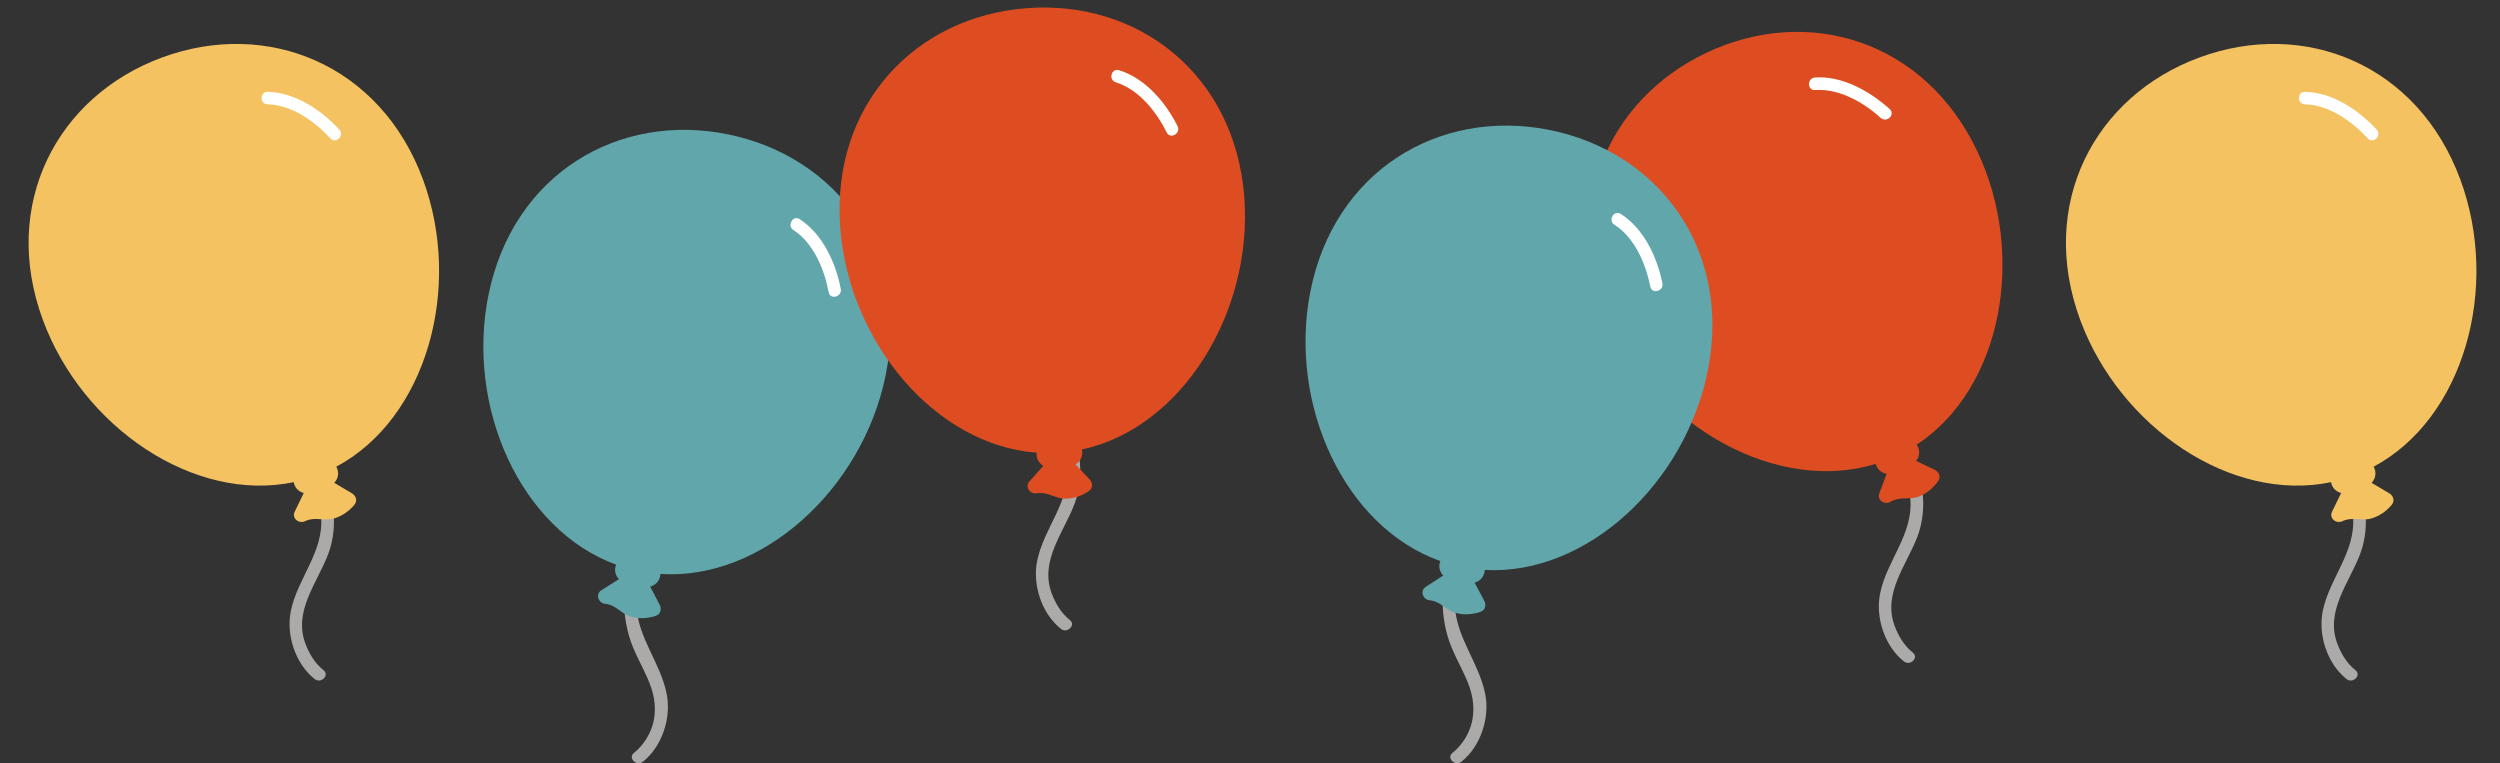
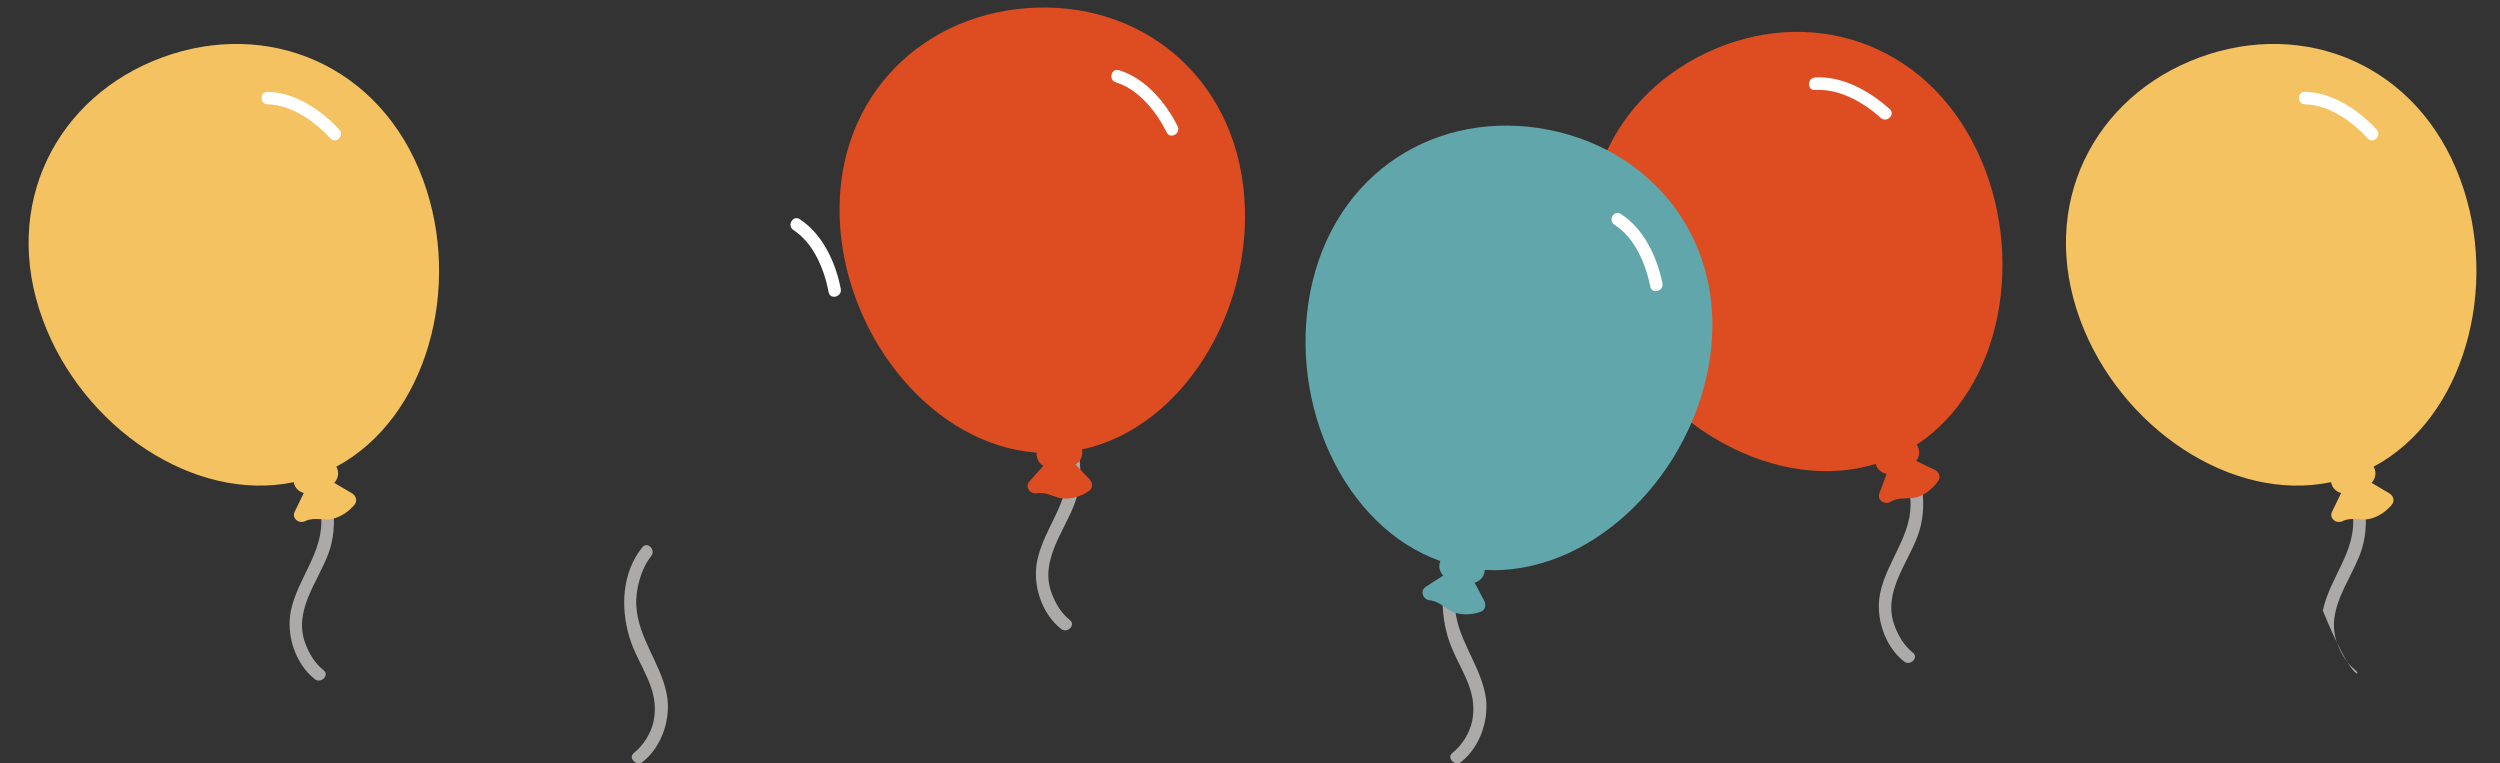
<svg xmlns="http://www.w3.org/2000/svg" fill="#000000" height="152.2" preserveAspectRatio="xMidYMid meet" version="1" viewBox="-5.7 -1.5 498.4 152.2" width="498.4" zoomAndPan="magnify">
  <rect x="-5.7" y="-1.5" width="498.4" height="152.2" fill="#333333" stroke="none" />
  <defs>
    <clipPath id="a">
      <path d="M 118 107 L 128 107 L 128 150.66 L 118 150.66 Z M 118 107" />
    </clipPath>
    <clipPath id="b">
      <path d="M 281 107 L 291 107 L 291 150.66 L 281 150.66 Z M 281 107" />
    </clipPath>
  </defs>
  <g>
    <g id="change1_2">
      <path d="M 55.367 92.879 C 57.18 95.137 58.074 98.547 58.316 101.512 C 58.883 108.52 53.656 113.707 52.293 120.246 C 51.301 125.031 53.148 130.801 57.035 133.879 C 58.281 134.871 60.066 133.113 58.801 132.113 C 57.074 130.742 55.91 128.781 55.16 126.742 C 52.773 120.262 57.586 114.656 59.746 108.926 C 61.887 103.25 60.969 95.887 57.137 91.113 C 56.125 89.855 54.367 91.637 55.367 92.879" fill="#abaaa9" />
    </g>
    <g id="change2_1">
      <path d="M 78.637 34.312 C 70.145 11.289 47.531 2.242 26.602 9.961 C 5.672 17.68 -5.652 39.242 2.84 62.266 C 10.727 83.66 32.953 98.785 52.852 94.625 C 52.879 94.785 52.918 94.945 52.977 95.105 C 53.301 95.973 54.023 96.578 54.859 96.785 C 54.258 98.027 53.656 99.27 53.051 100.516 C 52.371 101.914 54.051 103.078 55.25 102.328 C 54.938 102.527 55.18 102.367 55.379 102.285 C 55.719 102.141 56.066 102.074 56.43 102.02 C 57.812 101.809 59.16 102.25 60.543 101.945 C 62.258 101.562 63.859 100.469 64.969 99.113 C 65.621 98.32 65.258 97.312 64.449 96.832 C 63.277 96.141 62.105 95.445 60.934 94.754 C 61.637 94.035 61.906 92.953 61.535 91.949 C 61.48 91.805 61.414 91.668 61.344 91.539 C 79.371 81.898 86.566 55.812 78.637 34.312" fill="#f4c260" />
    </g>
    <g id="change3_1">
      <path d="M 47.66 19.305 C 52.5 19.41 57.051 22.719 60.18 26.098 C 61.277 27.285 63.039 25.512 61.945 24.332 C 58.352 20.449 53.164 16.926 47.66 16.805 C 46.047 16.766 46.051 19.266 47.66 19.305" fill="#ffffff" />
    </g>
    <g id="change1_3">
-       <path d="M 460.449 92.879 C 462.262 95.137 463.156 98.547 463.398 101.512 C 463.965 108.52 458.738 113.707 457.379 120.246 C 456.383 125.031 458.23 130.801 462.117 133.879 C 463.367 134.871 465.148 133.113 463.887 132.113 C 462.156 130.742 460.996 128.781 460.242 126.742 C 457.855 120.262 462.668 114.656 464.828 108.926 C 466.969 103.25 466.055 95.887 462.219 91.113 C 461.207 89.855 459.449 91.637 460.449 92.879" fill="#abaaa9" />
+       <path d="M 460.449 92.879 C 462.262 95.137 463.156 98.547 463.398 101.512 C 463.965 108.52 458.738 113.707 457.379 120.246 C 463.367 134.871 465.148 133.113 463.887 132.113 C 462.156 130.742 460.996 128.781 460.242 126.742 C 457.855 120.262 462.668 114.656 464.828 108.926 C 466.969 103.25 466.055 95.887 462.219 91.113 C 461.207 89.855 459.449 91.637 460.449 92.879" fill="#abaaa9" />
    </g>
    <g id="change1_4">
      <path d="M 204.152 82.879 C 205.965 85.137 206.859 88.547 207.102 91.512 C 207.672 98.52 202.441 103.707 201.082 110.246 C 200.086 115.031 201.934 120.801 205.82 123.879 C 207.07 124.871 208.852 123.113 207.59 122.113 C 205.859 120.742 204.699 118.781 203.945 116.742 C 201.559 110.262 206.371 104.656 208.531 98.922 C 210.672 93.25 209.758 85.887 205.922 81.113 C 204.91 79.855 203.156 81.637 204.152 82.879" fill="#abaaa9" />
    </g>
    <g clip-path="url(#a)" id="change1_1">
      <path d="M 122.352 107.602 C 118.324 112.617 117.996 119.465 119.742 125.41 C 121.484 131.352 125.977 135.652 124.594 142.305 C 124.102 144.668 122.586 147.094 120.688 148.602 C 119.422 149.602 121.203 151.355 122.453 150.367 C 126.34 147.285 128.188 141.52 127.191 136.734 C 125.902 130.543 121.551 125.777 121.156 119.293 C 120.957 116.008 122.121 111.855 124.121 109.367 C 125.117 108.121 123.359 106.344 122.352 107.602" fill="#abaaa9" />
    </g>
    <g clip-path="url(#b)" id="change1_6">
      <path d="M 285.531 107.602 C 281.504 112.617 281.176 119.465 282.922 125.41 C 284.664 131.352 289.152 135.652 287.773 142.305 C 287.281 144.668 285.766 147.094 283.863 148.602 C 282.602 149.602 284.383 151.355 285.633 150.367 C 289.52 147.285 291.367 141.52 290.371 136.734 C 289.082 130.543 284.73 125.777 284.336 119.293 C 284.137 116.008 285.301 111.855 287.297 109.367 C 288.297 108.121 286.539 106.344 285.531 107.602" fill="#abaaa9" />
    </g>
    <g id="change1_5">
      <path d="M 372.203 89.367 C 374.016 91.625 374.91 95.035 375.152 98 C 375.723 105.008 370.492 110.195 369.133 116.734 C 368.137 121.52 369.984 127.285 373.871 130.367 C 375.121 131.355 376.902 129.602 375.641 128.602 C 373.91 127.23 372.75 125.27 371.996 123.227 C 369.609 116.746 374.422 111.145 376.582 105.41 C 378.723 99.738 377.809 92.375 373.973 87.602 C 372.965 86.344 371.207 88.125 372.203 89.367" fill="#abaaa9" />
    </g>
    <g id="change2_2">
      <path d="M 484.801 34.312 C 476.309 11.289 453.695 2.242 432.766 9.961 C 411.836 17.68 400.512 39.242 409.004 62.266 C 416.895 83.66 439.117 98.785 459.02 94.625 C 459.043 94.785 459.086 94.945 459.145 95.105 C 459.465 95.973 460.188 96.578 461.027 96.785 C 460.422 98.027 459.82 99.27 459.215 100.516 C 458.535 101.914 460.219 103.078 461.414 102.328 C 461.102 102.527 461.344 102.367 461.543 102.285 C 461.883 102.141 462.23 102.074 462.594 102.02 C 463.977 101.809 465.324 102.25 466.707 101.945 C 468.426 101.562 470.023 100.469 471.137 99.113 C 471.785 98.32 471.422 97.312 470.613 96.832 C 469.441 96.141 468.27 95.445 467.098 94.754 C 467.801 94.035 468.07 92.953 467.699 91.949 C 467.648 91.805 467.582 91.668 467.508 91.539 C 485.535 81.898 492.73 55.812 484.801 34.312" fill="#f4c260" />
    </g>
    <g id="change4_1">
-       <path d="M 170.84 73.43 C 175.77 49.391 161.332 29.773 139.48 25.293 C 117.625 20.809 96.633 33.156 91.703 57.195 C 87.117 79.535 98.023 104.105 117.121 111.066 C 117.062 111.219 117.012 111.375 116.977 111.539 C 116.789 112.449 117.086 113.344 117.691 113.961 C 116.523 114.699 115.355 115.438 114.188 116.176 C 112.871 117.008 113.684 118.883 115.098 118.879 C 114.727 118.883 115.016 118.875 115.23 118.906 C 115.594 118.969 115.922 119.094 116.262 119.234 C 117.547 119.789 118.457 120.875 119.793 121.344 C 121.453 121.926 123.391 121.84 125.051 121.27 C 126.02 120.941 126.242 119.895 125.809 119.062 C 125.18 117.852 124.551 116.645 123.922 115.438 C 124.895 115.199 125.695 114.422 125.91 113.375 C 125.941 113.223 125.957 113.074 125.965 112.926 C 146.367 114.242 166.234 95.879 170.84 73.43" fill="#61a6ab" />
-     </g>
+       </g>
    <g id="change5_1">
      <path d="M 388.465 28.598 C 377.926 6.434 354.59 -0.535 334.441 9.047 C 314.293 18.625 304.969 41.121 315.504 63.285 C 325.297 83.879 348.797 96.934 368.238 90.988 C 368.277 91.148 368.336 91.305 368.406 91.457 C 368.805 92.293 369.578 92.832 370.434 92.957 C 369.945 94.25 369.457 95.543 368.969 96.836 C 368.418 98.293 370.195 99.301 371.324 98.445 C 371.027 98.672 371.258 98.492 371.445 98.391 C 371.77 98.219 372.113 98.121 372.469 98.031 C 373.828 97.699 375.211 98.016 376.559 97.586 C 378.23 97.051 379.727 95.816 380.711 94.363 C 381.285 93.516 380.836 92.547 379.984 92.145 C 378.758 91.559 377.527 90.973 376.297 90.387 C 376.93 89.609 377.102 88.508 376.645 87.539 C 376.578 87.402 376.5 87.273 376.414 87.152 C 393.5 75.918 398.305 49.293 388.465 28.598" fill="#dd4d21" />
    </g>
    <g id="change5_2">
      <path d="M 242.367 37.863 C 240.547 13.395 221.305 -1.535 199.055 0.121 C 176.809 1.773 159.984 19.387 161.805 43.855 C 163.496 66.598 180.691 87.258 200.969 88.742 C 200.949 88.902 200.945 89.066 200.957 89.238 C 201.027 90.16 201.559 90.941 202.305 91.371 C 201.383 92.398 200.461 93.426 199.539 94.457 C 198.5 95.613 199.793 97.199 201.152 96.809 C 200.797 96.91 201.074 96.824 201.289 96.801 C 201.652 96.758 202.008 96.789 202.371 96.836 C 203.758 97.016 204.934 97.812 206.344 97.895 C 208.102 98.004 209.941 97.391 211.383 96.391 C 212.227 95.809 212.152 94.742 211.508 94.059 C 210.574 93.07 209.637 92.078 208.703 91.09 C 209.574 90.594 210.133 89.629 210.055 88.559 C 210.043 88.406 210.016 88.258 209.98 88.113 C 229.969 83.812 244.066 60.719 242.367 37.863" fill="#dd4d21" />
    </g>
    <g id="change4_2">
      <path d="M 334.801 72.211 C 339.512 48.129 324.891 28.648 302.996 24.367 C 281.105 20.09 260.227 32.629 255.516 56.715 C 251.141 79.094 262.273 103.562 281.438 110.348 C 281.379 110.5 281.328 110.656 281.297 110.824 C 281.117 111.734 281.422 112.625 282.031 113.234 C 280.871 113.984 279.707 114.734 278.547 115.484 C 277.238 116.324 278.07 118.195 279.48 118.18 C 279.113 118.184 279.402 118.176 279.617 118.207 C 279.98 118.262 280.312 118.387 280.648 118.523 C 281.941 119.062 282.863 120.141 284.203 120.598 C 285.867 121.164 287.805 121.059 289.461 120.477 C 290.426 120.141 290.641 119.09 290.195 118.262 C 289.559 117.059 288.914 115.855 288.273 114.656 C 289.246 114.406 290.039 113.625 290.246 112.574 C 290.277 112.422 290.289 112.273 290.293 112.125 C 310.711 113.25 330.406 94.703 334.801 72.211" fill="#61a6ab" />
    </g>
    <g id="change3_2">
      <path d="M 453.824 19.305 C 458.664 19.41 463.215 22.719 466.344 26.098 C 467.441 27.285 469.203 25.512 468.109 24.332 C 464.52 20.449 459.332 16.926 453.824 16.805 C 452.215 16.766 452.219 19.266 453.824 19.305" fill="#ffffff" />
    </g>
    <g id="change3_3">
      <path d="M 152.473 44.355 C 156.527 46.992 158.641 52.246 159.504 56.762 C 159.809 58.344 162.215 57.672 161.914 56.098 C 160.922 50.906 158.34 45.191 153.73 42.195 C 152.375 41.312 151.125 43.48 152.473 44.355" fill="#ffffff" />
    </g>
    <g id="change3_4">
      <path d="M 356.145 16.449 C 360.992 16.125 365.801 18.902 369.258 22.008 C 370.453 23.082 372.227 21.32 371.023 20.238 C 367.098 16.715 361.645 13.582 356.145 13.949 C 354.547 14.059 354.535 16.559 356.145 16.449" fill="#ffffff" />
    </g>
    <g id="change3_5">
      <path d="M 216.738 14.906 C 221.352 16.328 224.852 20.801 226.902 24.91 C 227.621 26.352 229.777 25.086 229.059 23.648 C 226.707 18.938 222.641 14.109 217.402 12.496 C 215.855 12.02 215.203 14.434 216.738 14.906" fill="#ffffff" />
    </g>
    <g id="change3_6">
      <path d="M 316.152 43.305 C 320.234 45.906 322.402 51.133 323.309 55.641 C 323.629 57.223 326.035 56.551 325.719 54.977 C 324.68 49.797 322.051 44.098 317.414 41.148 C 316.051 40.277 314.801 42.441 316.152 43.305" fill="#ffffff" />
    </g>
  </g>
</svg>